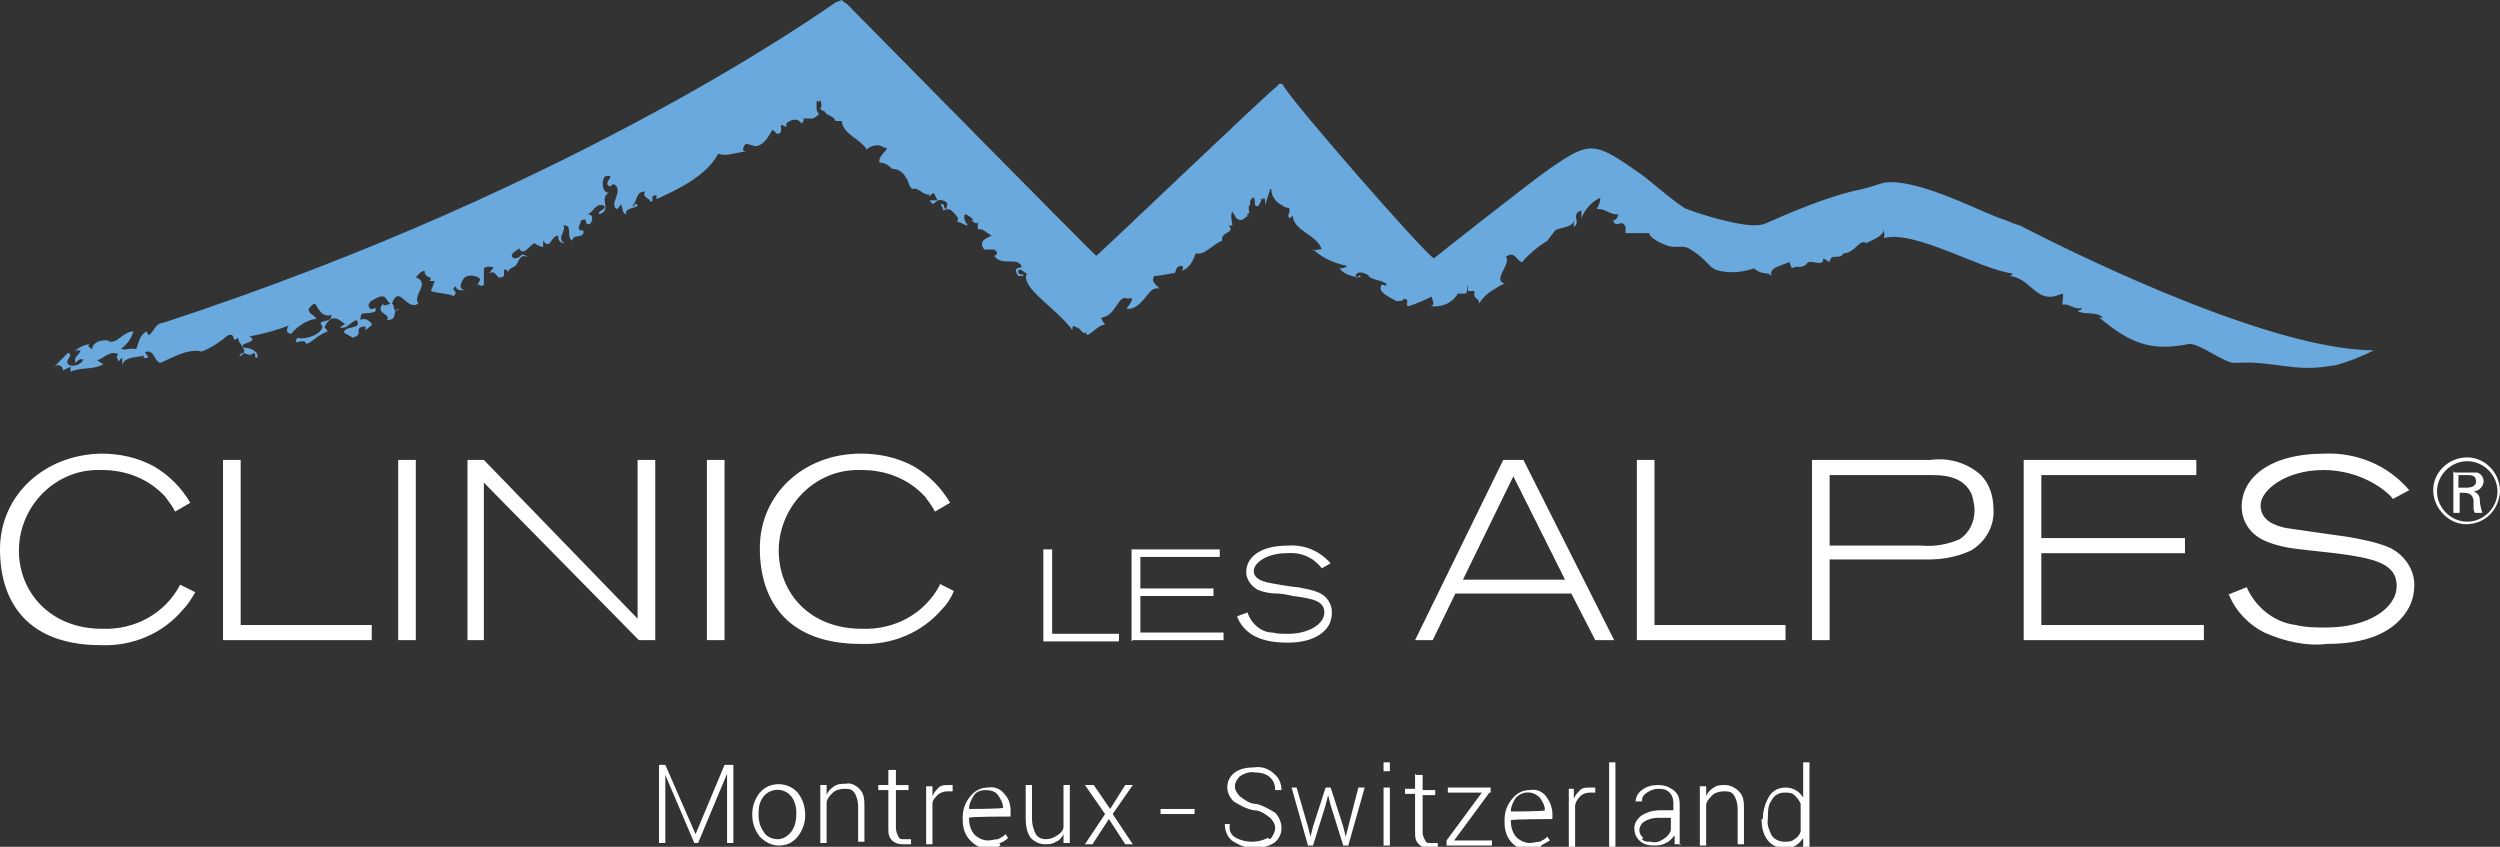
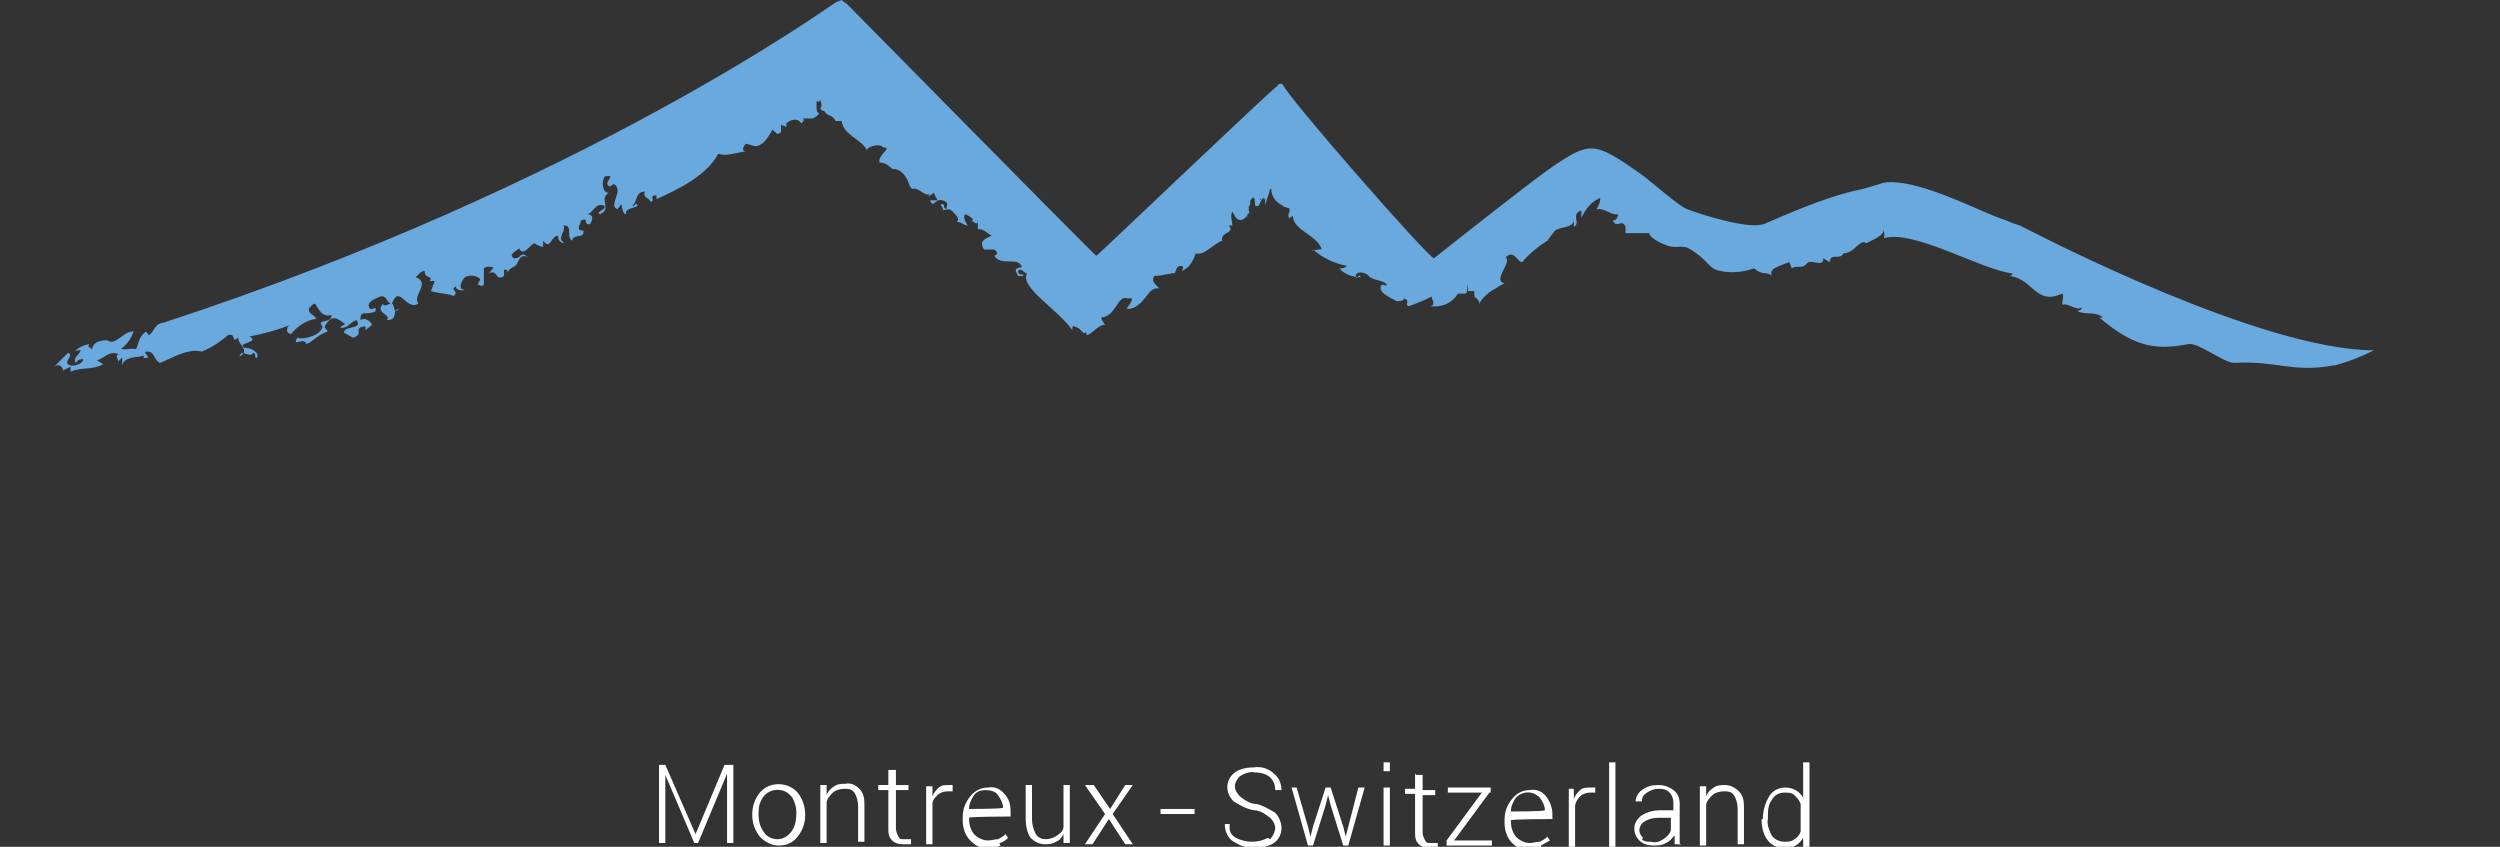
<svg xmlns="http://www.w3.org/2000/svg" version="1.1" viewBox="0 0 198.4 67.2">
  <rect x="0" y="0" width="198.4" height="67.2" fill="#333333" stroke="none" />
  <defs>
    <style>
      .cls-1 {
        fill: #fff;
      }

      .cls-2 {
        fill: #6aa9dd;
      }
    </style>
  </defs>
  <g>
    <g id="Logotype">
      <path class="cls-2" d="M185.2,29c-3.3.6-4.5-.4-7.9-.2-.8,0-2.8-1.6-3.6-1.5-2.9.6-4.6,0-7.1-2.1h.3c-.5-.5-1.5-.2-2-.5,0-.1.3,0,.3-.3-.4.3-1.1-.4-1.5-.2-.1-.3.1-.5,0-.9l-.6.2c-1.6.4-2-1.5-3.7-1.6.1,0,.3,0,.3-.2-2.5-.3-7.8-3.5-10.2-2.8.1-.2,0-.5,0-.7,0,.5-.8.8-1.4,1.1-.5-.4-.9.8-1.8.8h0c-.3.6-1-.1-1.1.7l-.5-.3c0,.8-1,0-1.3.4h0c-.4.5-.8.1-1.2.4l-.2-.5c-1,.4-1.6.5-1.4,1.1-.4-.4-.7,0-1.4-.6-.9.3-1.8.4-2.7.2-1-.2-.8-.8-2.5-1.8-.6-.3-1.1.1-1.9-.3-.6-.2-1.3-.7-1.2-.9-.6,0-1.2,0-1.9,0,0,0,0-.4,0-.5-.3-.7-.7.2-1-.5.2,0,.4-.2.4-.5-.6.1-1-.5-1.7-.4.2-.3.3-.6.3-.9-.7.3-1.2.9-1.5,1.6v-.6c-.9.3,0,1-.6,1.3,0-.2,0-.3,0-.5-.1.6-1.1.5-1.5.8-.2.3-.4.5-.6.8,0,0-.6.4-.6.4-.5.4-1,.8-1.4,1.3-.4,0-.6-1-1.3-.4.5.5-1.1,1.8-.1,2.1-.3.1-.7.4-.9.5-.5.3-.9.7-1.1,1.1h0c0-.2-.1-.3-.2-.4s-.2-.1-.2-.3c0,0,0-.2,0-.3h-.5c0-.2,0-.2,0-.3s0,0,0-.2h0c-.1.2,0,.6-.2.7-.2,0-.4,0-.6,0h0c-.5.8-1.3,1.1-2.2,1,.6-.1-.1-.8.2-.8-.6.3-1.3.6-1.9.8-.4-.1.2-.5-.4-.6,0,.2-.4.2-.6.2,0-.1-1.5-.6-1.2-1.2,0-.3.6.2.4-.2-.5-.3-.7-.2-1.3-.5h0c-.2-.4-1.2-.6-1.1,0,.2.2.2-.4.4,0-.6,0-1.3-.2-1.7-.7.2,0,.4,0,.6-.2-1-.2-1.9-.6-2.7-1.3-.3.2.7-.1.7,0-.4-1.2-2.3-1.5-2.3-2.7.1,0-.4.3-.3.2-.2-.3.2-.6,0-.6.2-.2-.2-.2-.4-.3-.2,0,0-.2.2,0-.6-.1-1.1-.6-1.2-1.2,0-.2,0-.2-.1-.2-.1.4-.3.9-.4,1.3v-.6c0-.3-.3.4-.4,0,0,.4.1,0,.4-.3s.5-.8.3-.3c0-.4-.5,1.4-.4.5-.3.2-.3,1-.7.7,0,0,0-.8-.2-.6-.4.4,0,.3-.3.7v.3c.2.4-.4.2,0,.5-.2-.1-.2,0-.3.1s-.4.3-.7,0l-.3-.5c-.2.3,0,.8,0,1.1-.1,0-.2,0-.3,0,.6.6-.7.5-.5,1.2-.8.3-1.4,1.2-2.1,1-.2.5-.4,1.1-1.1,1.4,0-.1.2-.3,0-.4-.5,0-.4.3-.6.6,0-.1-1,.2-1.6.2-.3.5.2.7.4,1-.5-.1-.7.2-1.1.7s-.9,1-1.5.9c.2-.3.8-1,.1-.8-.8-.4-.9,1.4-2.1,1.5,0,.2.2.4.3.6-.5-.2-1.6,1.4-1.5.5-.2.4-.4-.2-.7-.3s-.4-.3-.4.2c-1.2-1.7-4.2-3.4-3.6-4.5-.2,0-.5-.5-.7-.2,0,.5.5.1.4.4-.1,0-.3,0-.4,0-.2-.4-.4-.6.3-.7-.3-.9-1.6,0-2.2-.9.3-.1.3-.3,0-.5h-.8c-.5-.7.2-.9.6-1.1-.4-.2-.7-.6-1.1-.5v-.7c0,.5-.4,0-.6,0h.2c.1-.1-.3-.4-.6-.5-.2.2,0,.6.2.9-.3,0-.5-.3-.9-.3.4-.2-.2-.7-.4-.9s-.6,0-.7,0c.2-.2-.4-.5,0-.5.2,0,0,.3.3.4,0-.3.3-.5-.3-.7s-.7.7-1,0c.2,0,.4,0,.6,0l-.3-.6-.4.3c0-.1,0-.1.1-.2-.5.2-.9-.6-1.4-.4-.3-.2-.3-.7-.5-.9h0c-.2-.4-.6-.7-1.1-.7h0c-.3-.3-.6-.5-1-.5-.2-.6,1.1-1.2.3-1.2-.4-.4-1.3,0-1.3.2-.5-.9-1.9-1.2-2-2.3-.2,0-.3,0-.5,0-.1-.3-.4-.4-.6-.5-.1,0-.2-.2-.3-.3-.1,0-.2,0-.3-.2.2-.3,0-.5,0-.7-.2.5-.3-.3-.3.4,0,.4,0,.6.2.7-.1.2-.3.3-.5.4,0,0-.2,0-.3,0-.2,0-.4,0-.6,0,.3,0,.2.2,0,.4-.3-.5-.9-.3-1.2,0v.3c.1,0-.4-.2-.4-.2-.1.2.2.8-.4.7,0-.1-.2-.2-.3-.3-.3.5-.7,1.3-1.4,1.3l-.7-.2c-.2.2-.4.6,0,.6-1.1.2-1.6.4-2.2.2-.9,1.7-3.1,2.8-4.9,3.6v-.3c-.7,0,0,.5-.5.5,0-.3-.7-.3-.4-.8-.8,0-.6.8-1,1.1.1.3.2-.4.4,0,0,.2-1.1.2-.9.7-.3,0-.3-.5-.4-.8l-.3.4c-.8-.3.6-1.5-.3-2l-.3.2c-.7-.3.7-1-.4-.8-.3.4-.2,1.3.3,1.3-.8.5.3,1.3-.7,1.7-.4-.2.7-.4.3-.7-.7-.2-.8.6-1.3.7.6,0,.4.6.2.8-.6,0,0-.6-.7-.3,0,.3-.5.8.2.8.1.7-.8.2-.9.8-.5-.3.1-1.3-.7-1.2.3.4-.6,1,.1,1.4-.3,0-.5-.2-.5-.5,0,0,0-.1,0-.1-.6,0-.6,1.2-1.2.4v.5c-.1,0-.4-.1-.7-.3-.4.2-.9,1.1-1.2.4,0,.1-1,.5-.4.8.7,0,.4-.6,1.1-.1-.7-.3-.7.4-1,.7h0c-.1.1-.6.2-.6.6,0-.1,0-.3-.2-.3,0,0,0,0-.1,0v.5c-.7.5-.5-.6-1.2-.2l.4-.5c0,.1-.5-.2-.8.1,0,.4,0,1,0,1.3-.3.3-.4-.3-.6.2l.3-.6c0-.2-.7-.5-1.2-.2-.3.3-.6,1,0,1-.3.1-.8,0-.7-.3-.6.4.3.3-.2.8-.3-.2-1.2-.2-1.8-.4l.3-.8h-.4c.3-.5-.4-.1-.4-.8-.3,0-.5.3-.7.5,1.2.5-.3,1.4.2,2.1-1,.6-1.5-1.6-2.1,0,.3.1,0,.9.6.4-.7.1,0,.9-1,.9.4-.5-1-.5-.3-1.3,0,.3.5,0,.6,0-.4-.2-.3-.8-1-.5-.4.2-.9.4-.7.8s.6-.3.5.3c-.8.4-1.2-.2-1.2.7.3-.2.7,0,.9.3,0,0,0,0,0,.1l-.5.4v-.3c-1.1.1,0,.6-1,.9l-.7-.4c0-.6,1.5-.2,1-1-.6.2-.7.7-1.3.6,0-.1.3-.2.4-.3-.2,0-.9-1-1.5,0-.3.4,0,.3.1.6-1,.4-1.1.8-1.7,1-.1-.6-1.2.3-.7-.5.5.2,1.9-.2,2-.9-.6-.6.8-.2.7-.9-.8.2-1-.5-1.3-.9-.2,0-.4.3-.5.4,0,.5.4.4.6.8-.8.1-1.5.6-2,1.2-.2,0-.4-.2-.3-.4,0-.1,0-.2.2-.3-1,.4-2.1.7-3.2.9.9.5-1.1.5-.4.9.6,0,1.2.4,1,.8-.3,0,0-.3-.3-.4-.3.5-.9-.4-1.1.3.9-.5-.1-.9-.1-1.5-.6.5-.1-.4-.8-.2-.6.5-1.3,1-2.1,1.3-1.1-.3-2.5.6-3.3.9-.5-.2-.4-.9-1-.9s.6.6-.3.5v-.2c-.2.2-1.7,0-1.7.9v-.7c-.1,0-.2.2-.3.3,0-.2-.3-.4,0-.6-.7-.3-1.1.3-1.7.5l.5.3c-.9.5-1.7.2-2.6.6v-.4c0,0-.6.3-.6.3,0-.4-.5-.6-.8-.2l1.2-1.2c.5.2-.3.6,0,.9s1.2,0,1.2-.4c-.4,0-.4.1-.6.3-.2-.5.3-.6.4-1-.2,0-.5,0-.5.1.3-.3.7-.5,1.2-.6-.3.3.3.3.2.5,0-.5.4-.8,1.2-.8.7.5,1.2-.7,2.1-.7-.2.6-.5,1-1,1.4.6.1.6-.1,1.2,0,.2-.4.2-1,.8-1.4l.2.3c.5-.3.4-.9,1.2-1C46.3,14.7,66.1.3,66.3.2L66.8,0c.1.1.2.2.4.3.5.5,19.7,20,19.8,20s14.3-13.6,14.3-13.4c.2-.3.3-.3.5-.2.3.9,11.4,13.6,12,13.8,0,0,7.3-5.8,9.3-7.2,3.1-2.1,3.4-2.1,7.1.5.6.4,3.2,2.7,3.7,2.8,1,.4,4.8,1.6,6,1.2,0,.1,4.4-2.1,7.9-2.8.8-.2,1-.3,1.7-.5,2.4-.4,7.1,2,8.9,2.7.5.2.9.3,1.3.5l.6.2.8.4c1,.5,18.4,9.5,27.3,9.5-1,.5-2,.9-3.1,1.2" />
-       <path class="cls-1" d="M14.3,46.4c-1.2,2.3-3.6,3.6-6.2,3.5-4.1,0-6.6-2.9-6.6-6.2,0-3.4,2.7-6.3,6.1-6.4.2,0,.3,0,.5,0,1.9,0,3.7.7,5,2.1.3.4.6.8.8,1.2l1.2-.7c-.7-1.2-1.7-2.2-2.9-2.9-1.3-.7-2.7-1-4.2-1C3.5,36.1,0,39.3,0,43.6s2.3,7.6,8,7.6c2.5.1,4.9-.9,6.5-2.8.4-.4.7-.9,1-1.4l-1.2-.6ZM17.7,36.5v14.3h11.8v-1.2h-10.4v-13.1h-1.4ZM31.6,50.8h1.4v-14.3h-1.4v14.3ZM50.6,36.5v12.6l-12.2-12.6h-1.3v14.3h1.3v-12.5l12.3,12.5h1.3v-14.3h-1.3ZM56.1,50.8h1.4v-14.3h-1.4v14.3ZM74.6,46.4c-1.2,2.3-3.6,3.6-6.2,3.5-4.2,0-6.6-2.9-6.6-6.2,0-3.4,2.7-6.3,6.1-6.4.2,0,.3,0,.5,0,1.9,0,3.7.7,5,2.1.3.4.6.8.8,1.2l1.2-.7c-.7-1.2-1.7-2.2-2.9-2.9-1.3-.7-2.7-1-4.2-1-4.5,0-8,3.2-8,7.5s2.3,7.6,8,7.6c2.5.1,4.9-.9,6.5-2.8.4-.4.7-.9.9-1.4l-1.2-.6ZM119.3,36.5l-7,14.3h1.4l1.8-3.7h9.2l1.9,3.7h1.5l-7.2-14.3h-1.5ZM124.2,46h-8.1l4-8.2,4.1,8.2ZM129.9,36.5v14.3h11.8v-1.2h-10.4v-13.1h-1.4ZM143.8,50.8h1.4v-6.4h7.8c1.2,0,2.3-.2,3.4-.7,1.2-.7,1.9-2,1.8-3.3,0-1-.3-2-1-2.7-1.1-1-2.6-1.4-4-1.2h-9.4v14.3ZM145.2,37.7h8.1c1.6,0,2.7.4,3.2,1.6.1.4.2.8.2,1.2,0,.9-.4,1.8-1.2,2.3-.9.4-2,.6-3,.5h-7.3v-5.5ZM160.6,50.8h14.3v-1.2h-12.9v-5.7h11.4v-1.2h-11.4v-5h12.3v-1.2h-13.7v14.3ZM176.9,47.2c.5,1.3,1.6,2.4,2.8,3,1.6.7,3.3,1.1,5,.9,4,0,5.6-1.5,6.3-2.6.4-.6.6-1.3.6-2.1,0-1.3-.9-2.5-2.1-3-1-.4-2.1-.6-3.2-.8-.8-.1-4.2-.6-4.9-.7-.9-.2-2-.6-2-1.8s2-2.8,5-2.8,5.1,1.7,5.5,2.3l1.3-.7c-1.7-2-4.2-3-6.7-2.9-4.5,0-6.6,2-6.6,4.2,0,1.2.7,2.2,1.8,2.7.9.4,1.9.6,2.9.7l2.7.3c3.1.4,4.9.8,4.9,2.6s-2.3,3.3-5.6,3.3c-.8,0-1.6,0-2.4-.2-1.7-.2-3.2-1.4-3.9-3l-1.5.6ZM194.7,37.4v3.3h.5v-1.6c.6,0,1,0,1.1.6,0,0,0,.5,0,.5,0,.2,0,.3.1.5h.6c-.1-.3-.2-.7-.2-1,0-.4-.2-.6-.5-.7.4,0,.8-.4.8-.8,0-.3-.2-.6-.5-.7-.2,0-.5,0-.8,0h-1ZM195.2,37.7h.4c.4,0,.6,0,.7.1.1,0,.2.2.2.4,0,.5-.6.5-.8.5h-.6v-1ZM198.4,39c0-1.5-1.2-2.7-2.6-2.7-1.5,0-2.7,1.2-2.7,2.6s1.2,2.7,2.6,2.7c0,0,0,0,0,0,1.5,0,2.6-1.1,2.7-2.6,0,0,0,0,0,0M198.2,39c0,1.3-1.1,2.4-2.4,2.4-1.3,0-2.4-1.1-2.4-2.4,0-1.3,1.1-2.4,2.4-2.4,0,0,0,0,0,0,1.3,0,2.4,1.1,2.4,2.4,0,0,0,0,0,0" />
-       <path class="cls-1" d="M82.8,43.6v7.3h6v-.6h-5.3v-6.7h-.7ZM89.9,50.8h7.2v-.6h-6.6v-2.9h5.8v-.6h-5.8v-2.5h6.3v-.6h-7v7.3ZM98.2,49c.3.7.8,1.2,1.4,1.5.8.4,1.7.5,2.6.5,2,0,2.9-.8,3.2-1.3.2-.3.3-.7.3-1.1,0-.7-.4-1.3-1.1-1.6-.5-.2-1.1-.3-1.6-.4-.4,0-2.1-.3-2.5-.4s-1-.3-1-.9,1-1.4,2.6-1.4c1.1-.1,2.1.3,2.8,1.2l.7-.4c-.9-1-2.1-1.5-3.4-1.4-2.3,0-3.3,1-3.3,2.1,0,.6.4,1.1.9,1.4.5.2,1,.3,1.5.3.4,0,.9.1,1.3.2,1.6.2,2.5.4,2.5,1.3s-1.2,1.7-2.9,1.7c-.4,0-.8,0-1.2-.1-.9,0-1.7-.7-2-1.6l-.8.3Z" />
      <path class="cls-1" d="M86.7,62.3h-.6l1.6,2.3-1.6,2.4h.6l1.3-2,1.3,2h.6l-1.6-2.4,1.6-2.3h-.6l-1.2,1.9-1.3-1.9ZM84.4,66.9h.5v-4.6h-.5v3.3c0,.3-.2.5-.5.7-.3.2-.6.3-.9.3-.3,0-.6-.1-.8-.4-.2-.4-.3-.8-.3-1.2v-2.7h-.5v2.7c0,.5.1,1.1.4,1.5.3.3.7.5,1.1.5.3,0,.6,0,.9-.2.3-.1.5-.4.6-.6v.8ZM79.2,63.1c.2.3.4.6.4,1h0c0,.1-2.7.1-2.7.1h0c0-.4.2-.8.4-1.1.2-.3.6-.4.9-.4.4,0,.8.1,1,.4M79.3,66.9c.2,0,.5-.2.7-.4l-.2-.3c-.2.2-.4.3-.6.4-.3,0-.5.1-.8.1-.4,0-.8-.2-1.1-.5-.3-.4-.4-.8-.4-1.3h0c0-.1,3.3-.1,3.3-.1v-.4c0-.5-.1-1-.5-1.4-.3-.4-.8-.6-1.3-.5-.5,0-1,.2-1.4.7-.4.5-.6,1-.6,1.7v.2c0,.6.2,1.2.6,1.6.4.4.9.7,1.4.6.3,0,.7,0,1-.2M75.6,62.3h-.3c-.3,0-.6,0-.8.2-.2.2-.4.4-.5.7h0v-.8h-.5v4.6h.5v-3.2c0-.3.2-.5.4-.7.2-.2.5-.3.8-.3h.4v-.6ZM70.5,61.1v1.2h-.8v.4h.8v3c0,.4,0,.7.3,1,.2.2.5.3.8.3h.4c.1,0,.2,0,.3,0v-.4h-.6c-.2,0-.3,0-.4-.2-.1-.2-.2-.4-.2-.7v-3h1v-.4h-1v-1.2h-.5ZM65.1,62.3v4.6h.5v-3.2c0-.3.3-.6.5-.8.2-.2.6-.3.9-.3.3,0,.6,0,.8.3.2.3.3.7.3,1.1v2.8h.5v-2.8c0-.5,0-1-.4-1.4-.3-.3-.7-.5-1.1-.4-.3,0-.6,0-.9.2-.3.2-.5.4-.6.7v-.8h-.5ZM60.2,64.5c0-.5.1-.9.4-1.3.5-.6,1.4-.7,2-.2,0,0,.2.2.2.2.3.4.4.9.4,1.3h0c0,.6-.1,1.1-.4,1.5-.3.4-.7.6-1.1.6-.4,0-.9-.2-1.1-.6-.3-.4-.4-.9-.4-1.3h0ZM59.7,64.7c0,.6.2,1.2.6,1.7.4.4.9.7,1.5.7.6,0,1.1-.2,1.5-.7.4-.5.6-1.1.6-1.7h0c0-.7-.2-1.3-.6-1.8-.7-.8-2-.9-2.8-.2,0,0-.1.1-.2.2-.4.5-.6,1.1-.6,1.7h0ZM52.3,60.7v6.2h.5v-5.4h0l2.3,5.4h.3l2.3-5.5h0v5.5h.5v-6.2h-.7l-2.3,5.5h0l-2.4-5.5h-.7Z" />
      <path class="cls-1" d="M140.3,64.9c0-.5,0-1,.3-1.4.2-.4.6-.6,1-.6.3,0,.6,0,.8.2.2.2.4.4.5.7v2.2c-.1.3-.3.5-.5.6-.2.2-.5.2-.8.2-.4,0-.8-.2-1-.5-.2-.4-.4-.9-.3-1.3h0ZM139.8,65c0,.6.1,1.2.5,1.7.3.4.8.6,1.3.6.3,0,.6,0,.9-.2.2-.1.4-.3.6-.6v.7h.5v-6.7h-.5v2.8c-.3-.5-.8-.8-1.4-.8-.5,0-1,.2-1.3.7-.3.5-.5,1.1-.5,1.8h0ZM134.9,62.5v4.6h.5v-3.2c0-.3.3-.6.5-.8.2-.2.6-.3.9-.3.3,0,.6,0,.8.3.2.3.3.7.3,1.1v2.8h.5v-2.8c0-.5,0-1-.4-1.4-.3-.3-.7-.5-1.1-.5-.3,0-.6,0-.9.2-.3.2-.5.4-.6.7v-.8c0,0-.5,0-.5,0ZM130.4,66.5c-.2-.2-.3-.4-.3-.6,0-.3.2-.6.4-.7.3-.2.7-.3,1.1-.3h1v1c-.1.3-.3.5-.6.7-.3.2-.6.3-1,.2-.3,0-.5,0-.7-.2M133.3,67.1c0-.2,0-.3,0-.5,0-.2,0-.3,0-.5v-2.3c0-.4-.1-.8-.5-1.1-.4-.3-.8-.4-1.2-.4-.5,0-.9.1-1.3.4-.3.2-.5.6-.5.9h.5c0-.3.1-.5.4-.7.3-.2.6-.3.9-.3.3,0,.6,0,.9.3.2.2.3.5.3.8v.6h-1c-.5,0-1,.1-1.5.4-.3.2-.6.6-.6,1,0,.4.1.7.4,1,.3.3.7.4,1.1.4.3,0,.7,0,1-.2.3-.1.5-.4.7-.6v.3c0,.1,0,.2,0,.4h.5ZM128.2,60.5h-.5v6.7h.5v-6.7ZM126.6,62.5h-.4c-.3,0-.6,0-.8.2-.2.2-.4.4-.5.7h0c0,0,0-.8,0-.8h-.4v4.6h.5v-3.2c0-.3.2-.6.4-.8.2-.2.5-.3.8-.3h.4v-.5ZM122.2,63.3c.2.3.4.6.4,1h0c0,.1-2.7.1-2.7.1h0c0-.4.2-.8.4-1.1.5-.5,1.3-.6,1.9,0,0,0,0,0,0,0M122.3,67.1c.2-.1.5-.3.7-.4l-.2-.3c-.2.2-.4.3-.6.4-.3,0-.5.1-.8.1-.4,0-.8-.2-1.1-.5-.3-.4-.4-.8-.4-1.3h0c0-.1,3.3-.1,3.3-.1v-.4c0-.5-.2-1-.5-1.4-.3-.4-.8-.6-1.3-.5-.5,0-1,.2-1.4.7-.4.5-.6,1-.6,1.7v.2c0,.6.2,1.2.6,1.6.4.4.9.6,1.4.6.3,0,.6,0,.9-.2M118.3,62.9v-.4h-3.4v.4h2.7l-2.8,3.8v.4h3.6v-.4h-3l2.8-3.8ZM112.3,61.4v1.2h-.8v.4h.8v3c0,.4,0,.7.3,1,.2.2.5.3.8.3.1,0,.2,0,.4,0,.1,0,.2,0,.3,0v-.4h-.6c-.2,0-.3,0-.4-.2-.1-.2-.2-.4-.2-.6v-3h1v-.4h-1v-1.2h-.5ZM110.3,60.5h-.5v.7h.5v-.7ZM110.3,62.5h-.5v4.6h.5v-4.6ZM103,62.5h-.5l1.3,4.6h.4l1-3.2.2-.8h0l.2.8,1,3.2h.4l1.3-4.6h-.5l-.8,3.1-.2.8h0l-.2-.8-1-3.1h-.4l-1,3.1-.2.8h0l-.2-.8-.9-3.1ZM100.6,66.5c-.4.2-.8.3-1.2.3-.5,0-.9-.1-1.3-.3-.4-.2-.6-.6-.5-1.1h-.4c0,.5.2,1.1.7,1.4.5.3,1,.5,1.6.5.6,0,1.1-.1,1.6-.4.4-.3.6-.7.6-1.2,0-.4-.2-.9-.5-1.2-.5-.3-1-.6-1.5-.7-.5,0-.9-.3-1.3-.6-.2-.2-.4-.5-.4-.8,0-.3.2-.6.4-.8.3-.2.8-.4,1.2-.3.4,0,.9.1,1.2.4.3.3.4.6.4,1h.5c0-.5-.2-1-.6-1.3-.4-.4-1-.6-1.6-.5-.5,0-1.1.1-1.5.4-.4.3-.6.7-.6,1.2,0,.4.2.8.5,1.1.5.3,1,.6,1.6.7.5,0,.9.3,1.3.6.2.2.4.5.4.8,0,.3-.2.7-.4.9" />
      <rect class="cls-1" x="92.1" y="64.2" width="2.7" height=".4" />
    </g>
  </g>
</svg>